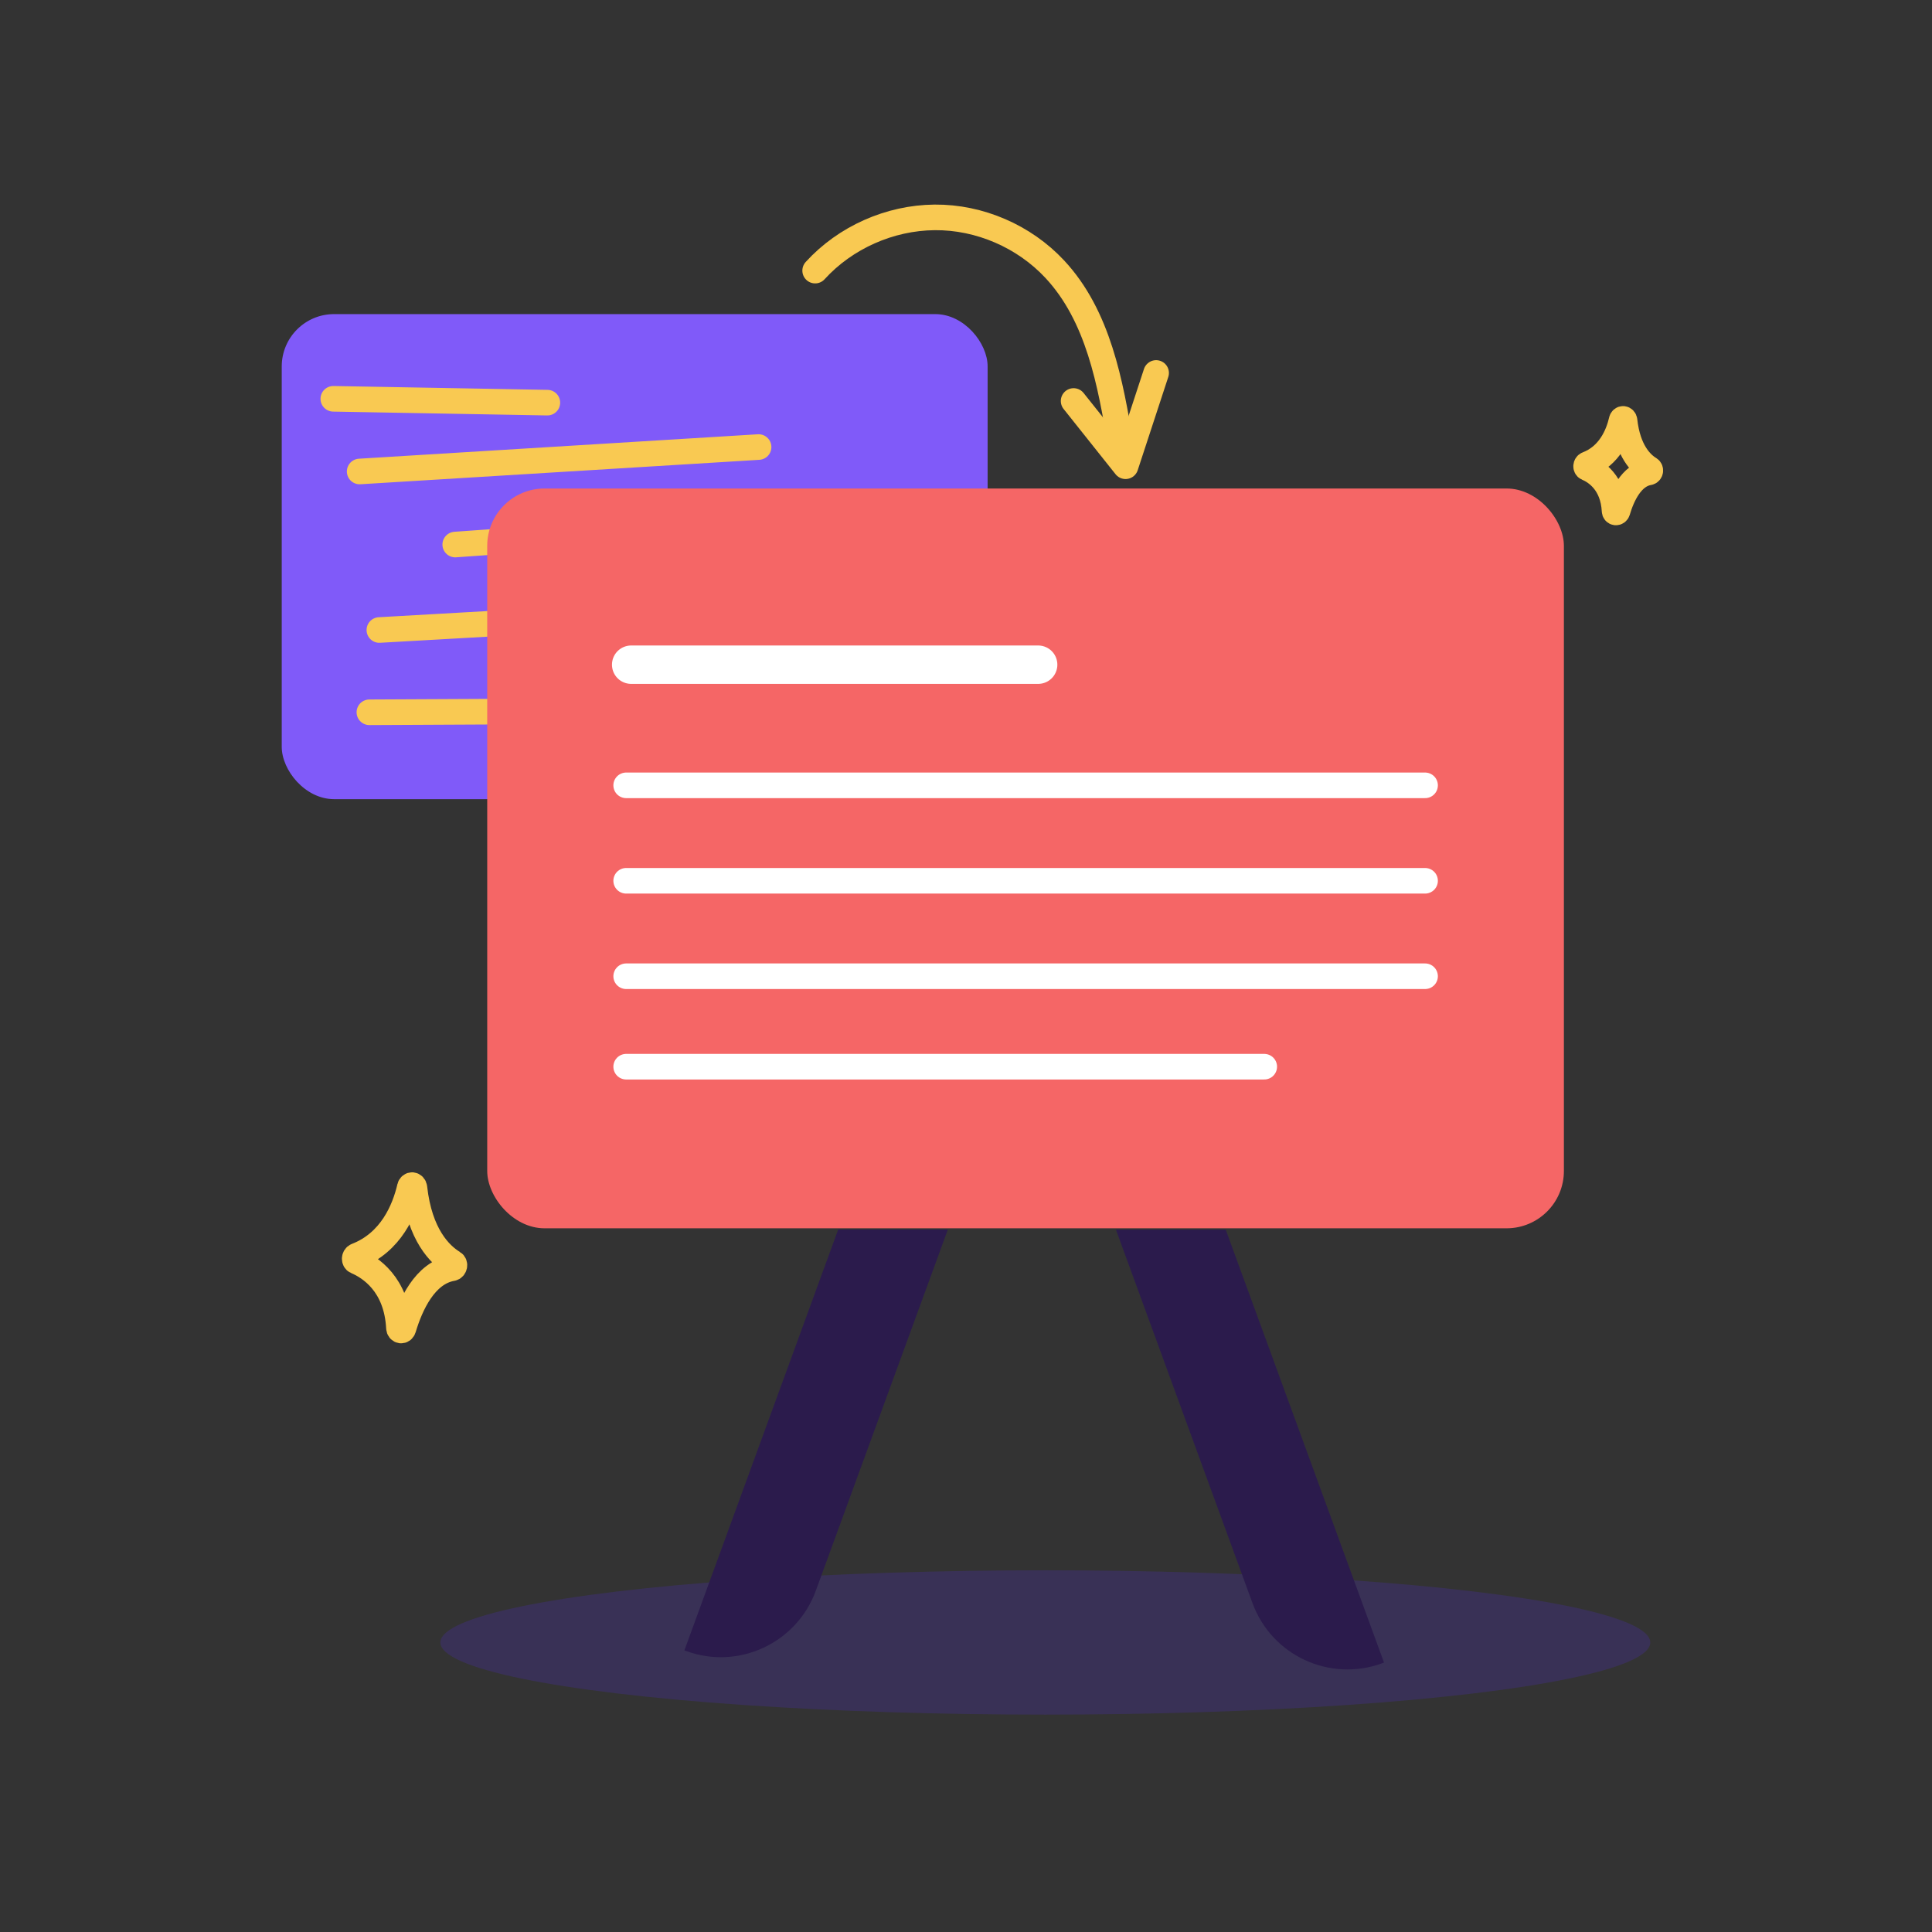
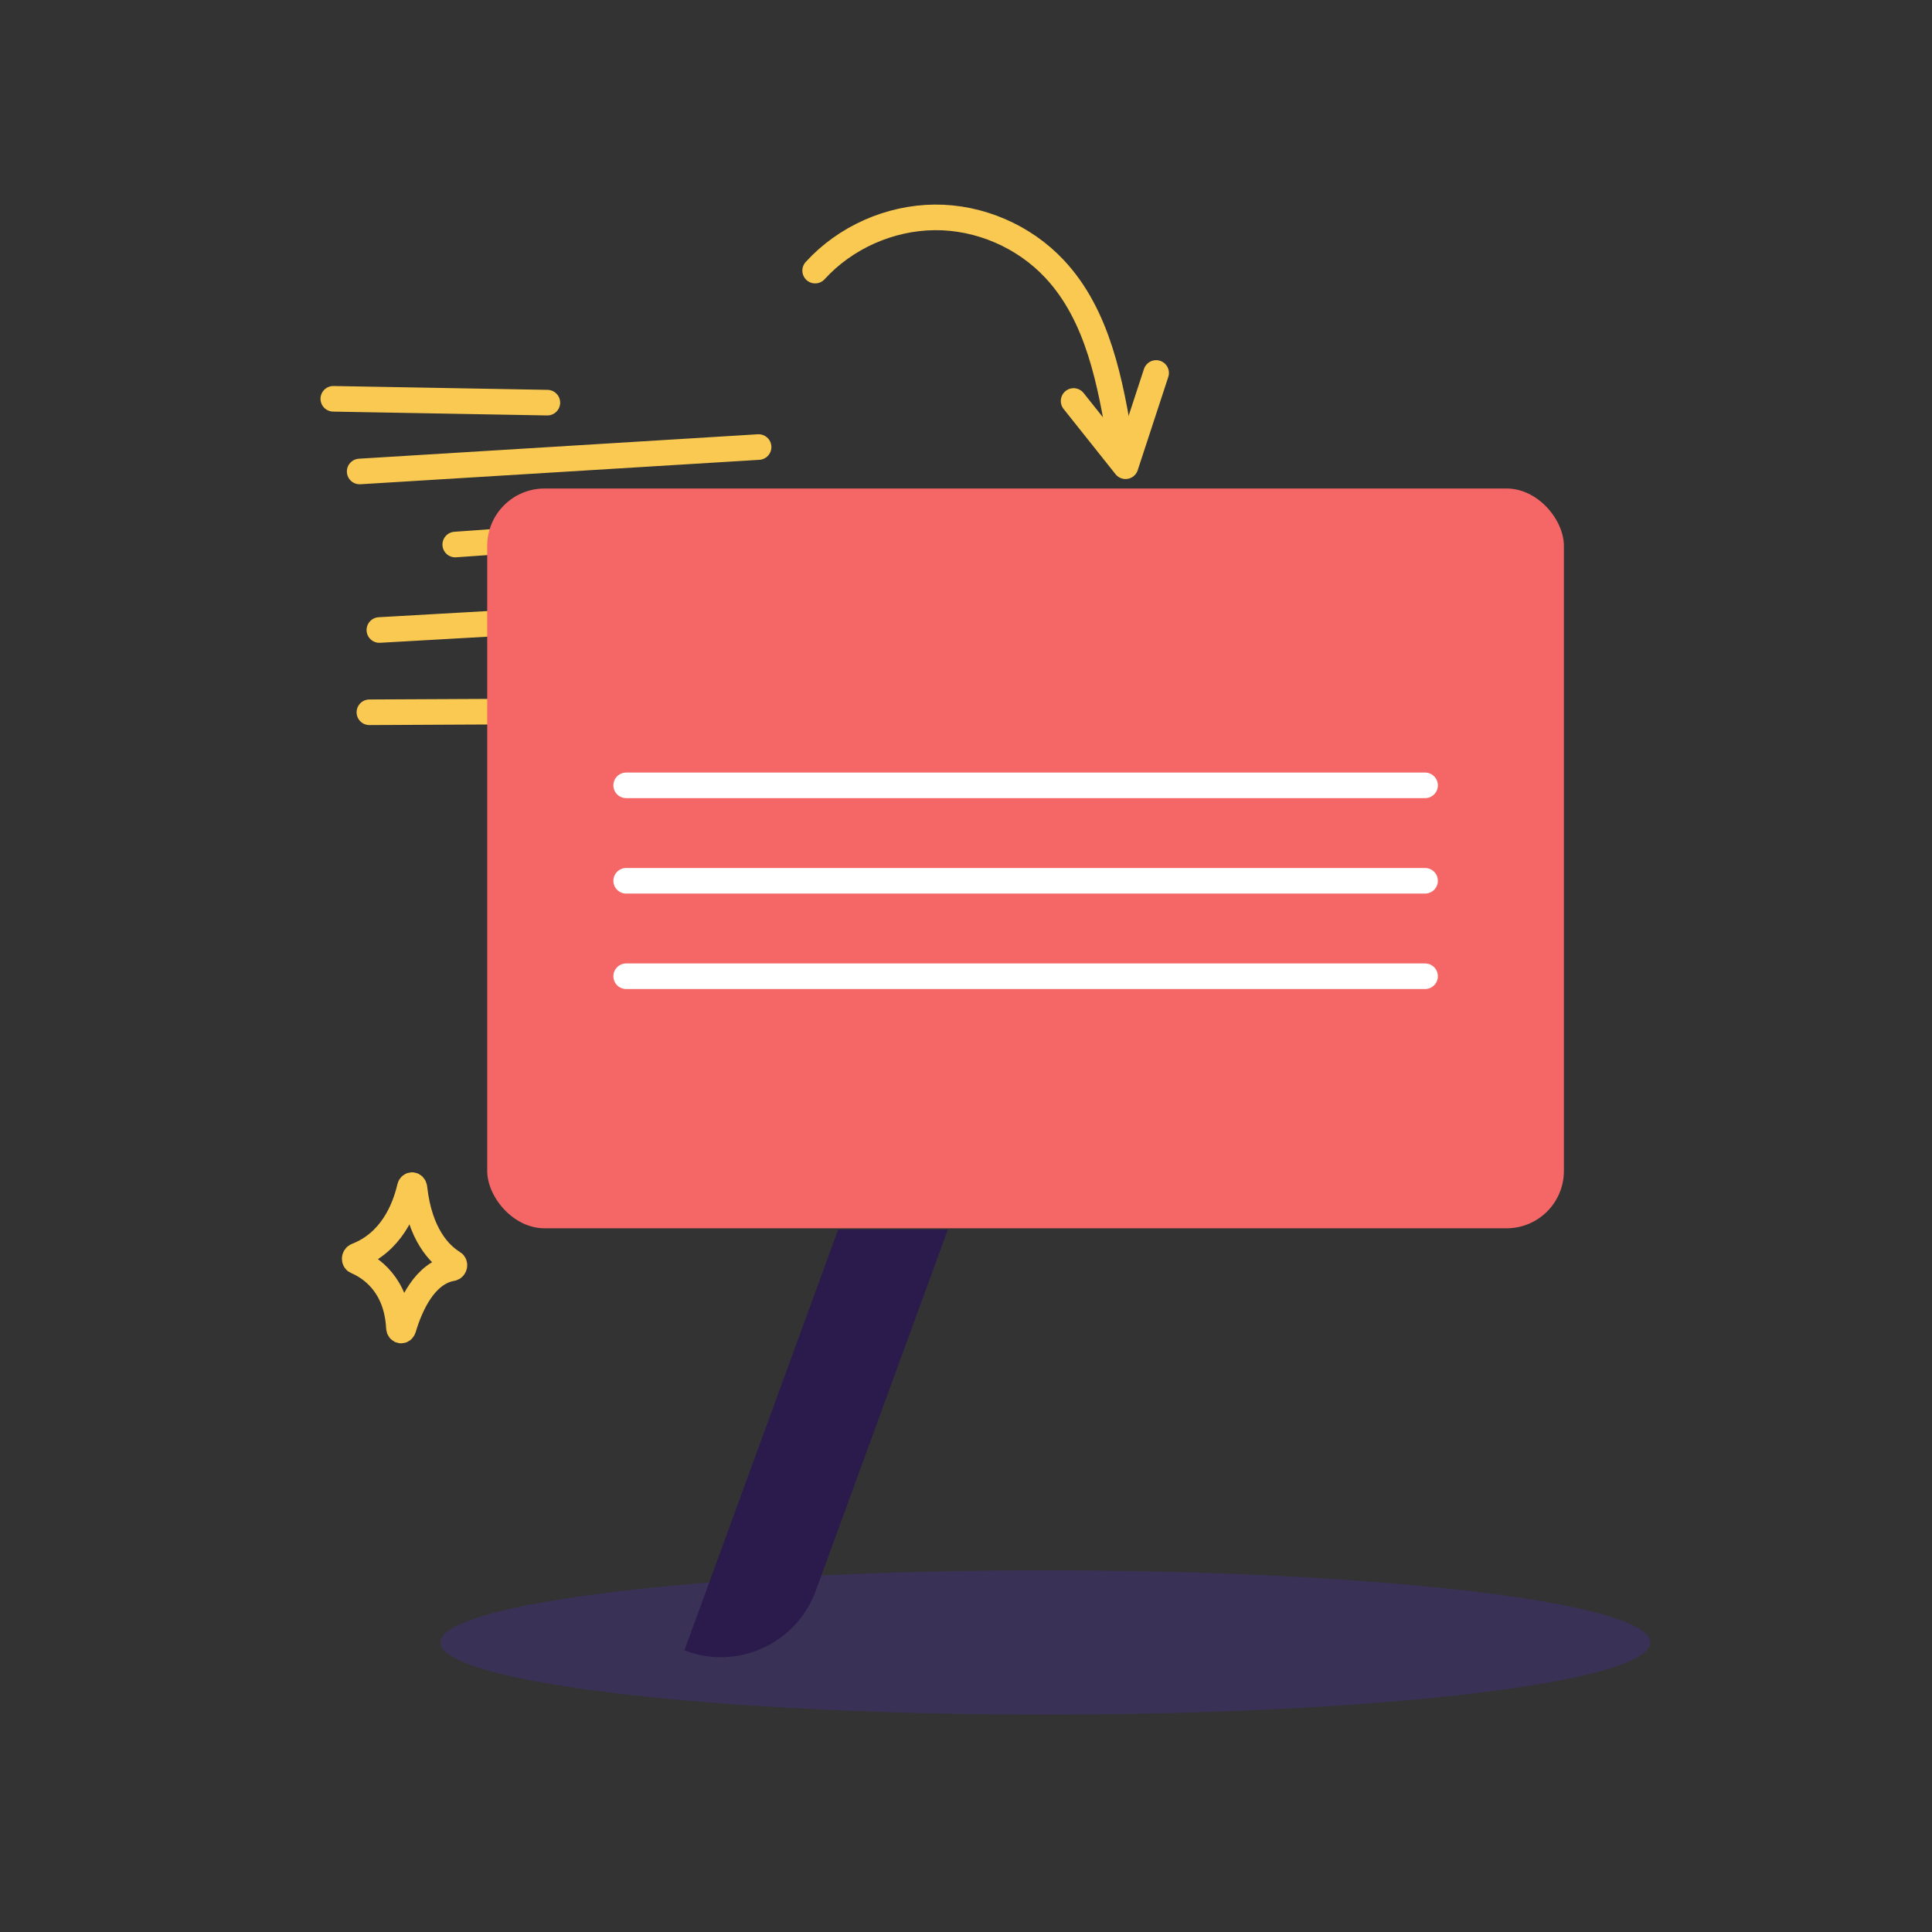
<svg xmlns="http://www.w3.org/2000/svg" id="Layer_1" viewBox="0 0 151 151">
  <rect x="0" y="0" width="151" height="151" fill="#333333" stroke="none" />
  <defs>
    <style>.cls-1{fill:#4d2fc1;opacity:.25;}.cls-2{fill:#2b1b4c;}.cls-3{stroke:#f9c952;}.cls-3,.cls-4{stroke-width:2px;}.cls-3,.cls-4,.cls-5{fill:none;stroke-linecap:round;stroke-linejoin:round;}.cls-6{fill:#805af9;}.cls-4,.cls-5{stroke:#fff;}.cls-7{fill:#f56666;}.cls-5{stroke-width:3px;}</style>
  </defs>
  <ellipse class="cls-1" cx="81.7" cy="128.37" rx="47.28" ry="5.64" />
-   <path class="cls-2" d="M108.16,129.94l-.14,.06c-4.1,1.49-8.63-.61-10.13-4.71l-10.67-29.18h8.58l12.37,33.83Z" />
  <path class="cls-2" d="M74.08,96.1l-10.32,28.23c-1.5,4.1-6.04,6.21-10.13,4.71l-.14-.05,12.02-32.89h8.57Z" />
-   <rect class="cls-6" x="22.02" y="24.55" width="55.17" height="37.91" rx="4.09" ry="4.09" />
  <g>
    <path class="cls-3" d="M28.11,36.85c10.39-.64,20.79-1.27,31.18-1.91" />
    <path class="cls-3" d="M35.58,42.56c9.62-.68,19.24-1.36,28.86-2.04" />
    <path class="cls-3" d="M29.65,49.24c9.27-.53,18.55-1.05,27.82-1.58" />
    <path class="cls-3" d="M28.87,55.67c11.5-.06,23-.11,34.5-.17" />
    <path class="cls-3" d="M26.05,31.17c5.58,.1,11.15,.2,16.73,.3" />
  </g>
  <rect class="cls-7" x="38.08" y="38.18" width="84.15" height="57.82" rx="4.48" ry="4.48" />
  <g>
-     <line class="cls-5" x1="49.33" y1="51.95" x2="81.14" y2="51.95" />
    <path class="cls-4" d="M48.94,61.38c2.62,0,5.25,0,7.87,0h54.57" />
    <path class="cls-4" d="M48.94,68.84c2.62,0,5.25,0,7.87,0h54.57" />
    <path class="cls-4" d="M48.94,76.3c2.62,0,5.25,0,7.87,0h54.57" />
-     <path class="cls-4" d="M48.94,83.37c2.1,0,4.19,0,6.29,0h43.58" />
  </g>
  <g>
    <path class="cls-3" d="M63.71,21.15c2.36-2.59,5.83-4.13,9.34-4.16s6.99,1.48,9.38,4.04c3.41,3.65,4.36,8.89,5.17,13.81" />
    <path class="cls-3" d="M90.36,29.15l-2.39,7.29c-1.35-1.7-2.71-3.4-4.06-5.1" />
  </g>
  <path class="cls-3" d="M32.03,92.8c-.41,1.75-1.46,4.3-4.16,5.35-.18,.07-.2,.36-.03,.43,1.08,.46,3.16,1.78,3.34,5.2,.01,.25,.28,.29,.35,.05,.55-1.84,1.68-4.34,3.81-4.71,.18-.03,.25-.32,.08-.42-1.03-.63-2.62-2.18-3.03-5.87-.03-.25-.3-.28-.36-.04Z" />
-   <path class="cls-3" d="M126.74,32.85c-.26,1.13-.94,2.77-2.68,3.44-.11,.04-.13,.23-.02,.28,.69,.29,2.03,1.15,2.15,3.35,0,.16,.18,.18,.23,.03,.35-1.19,1.08-2.8,2.45-3.03,.12-.02,.16-.2,.05-.27-.66-.4-1.69-1.41-1.95-3.78-.02-.16-.19-.18-.23-.02Z" />
</svg>